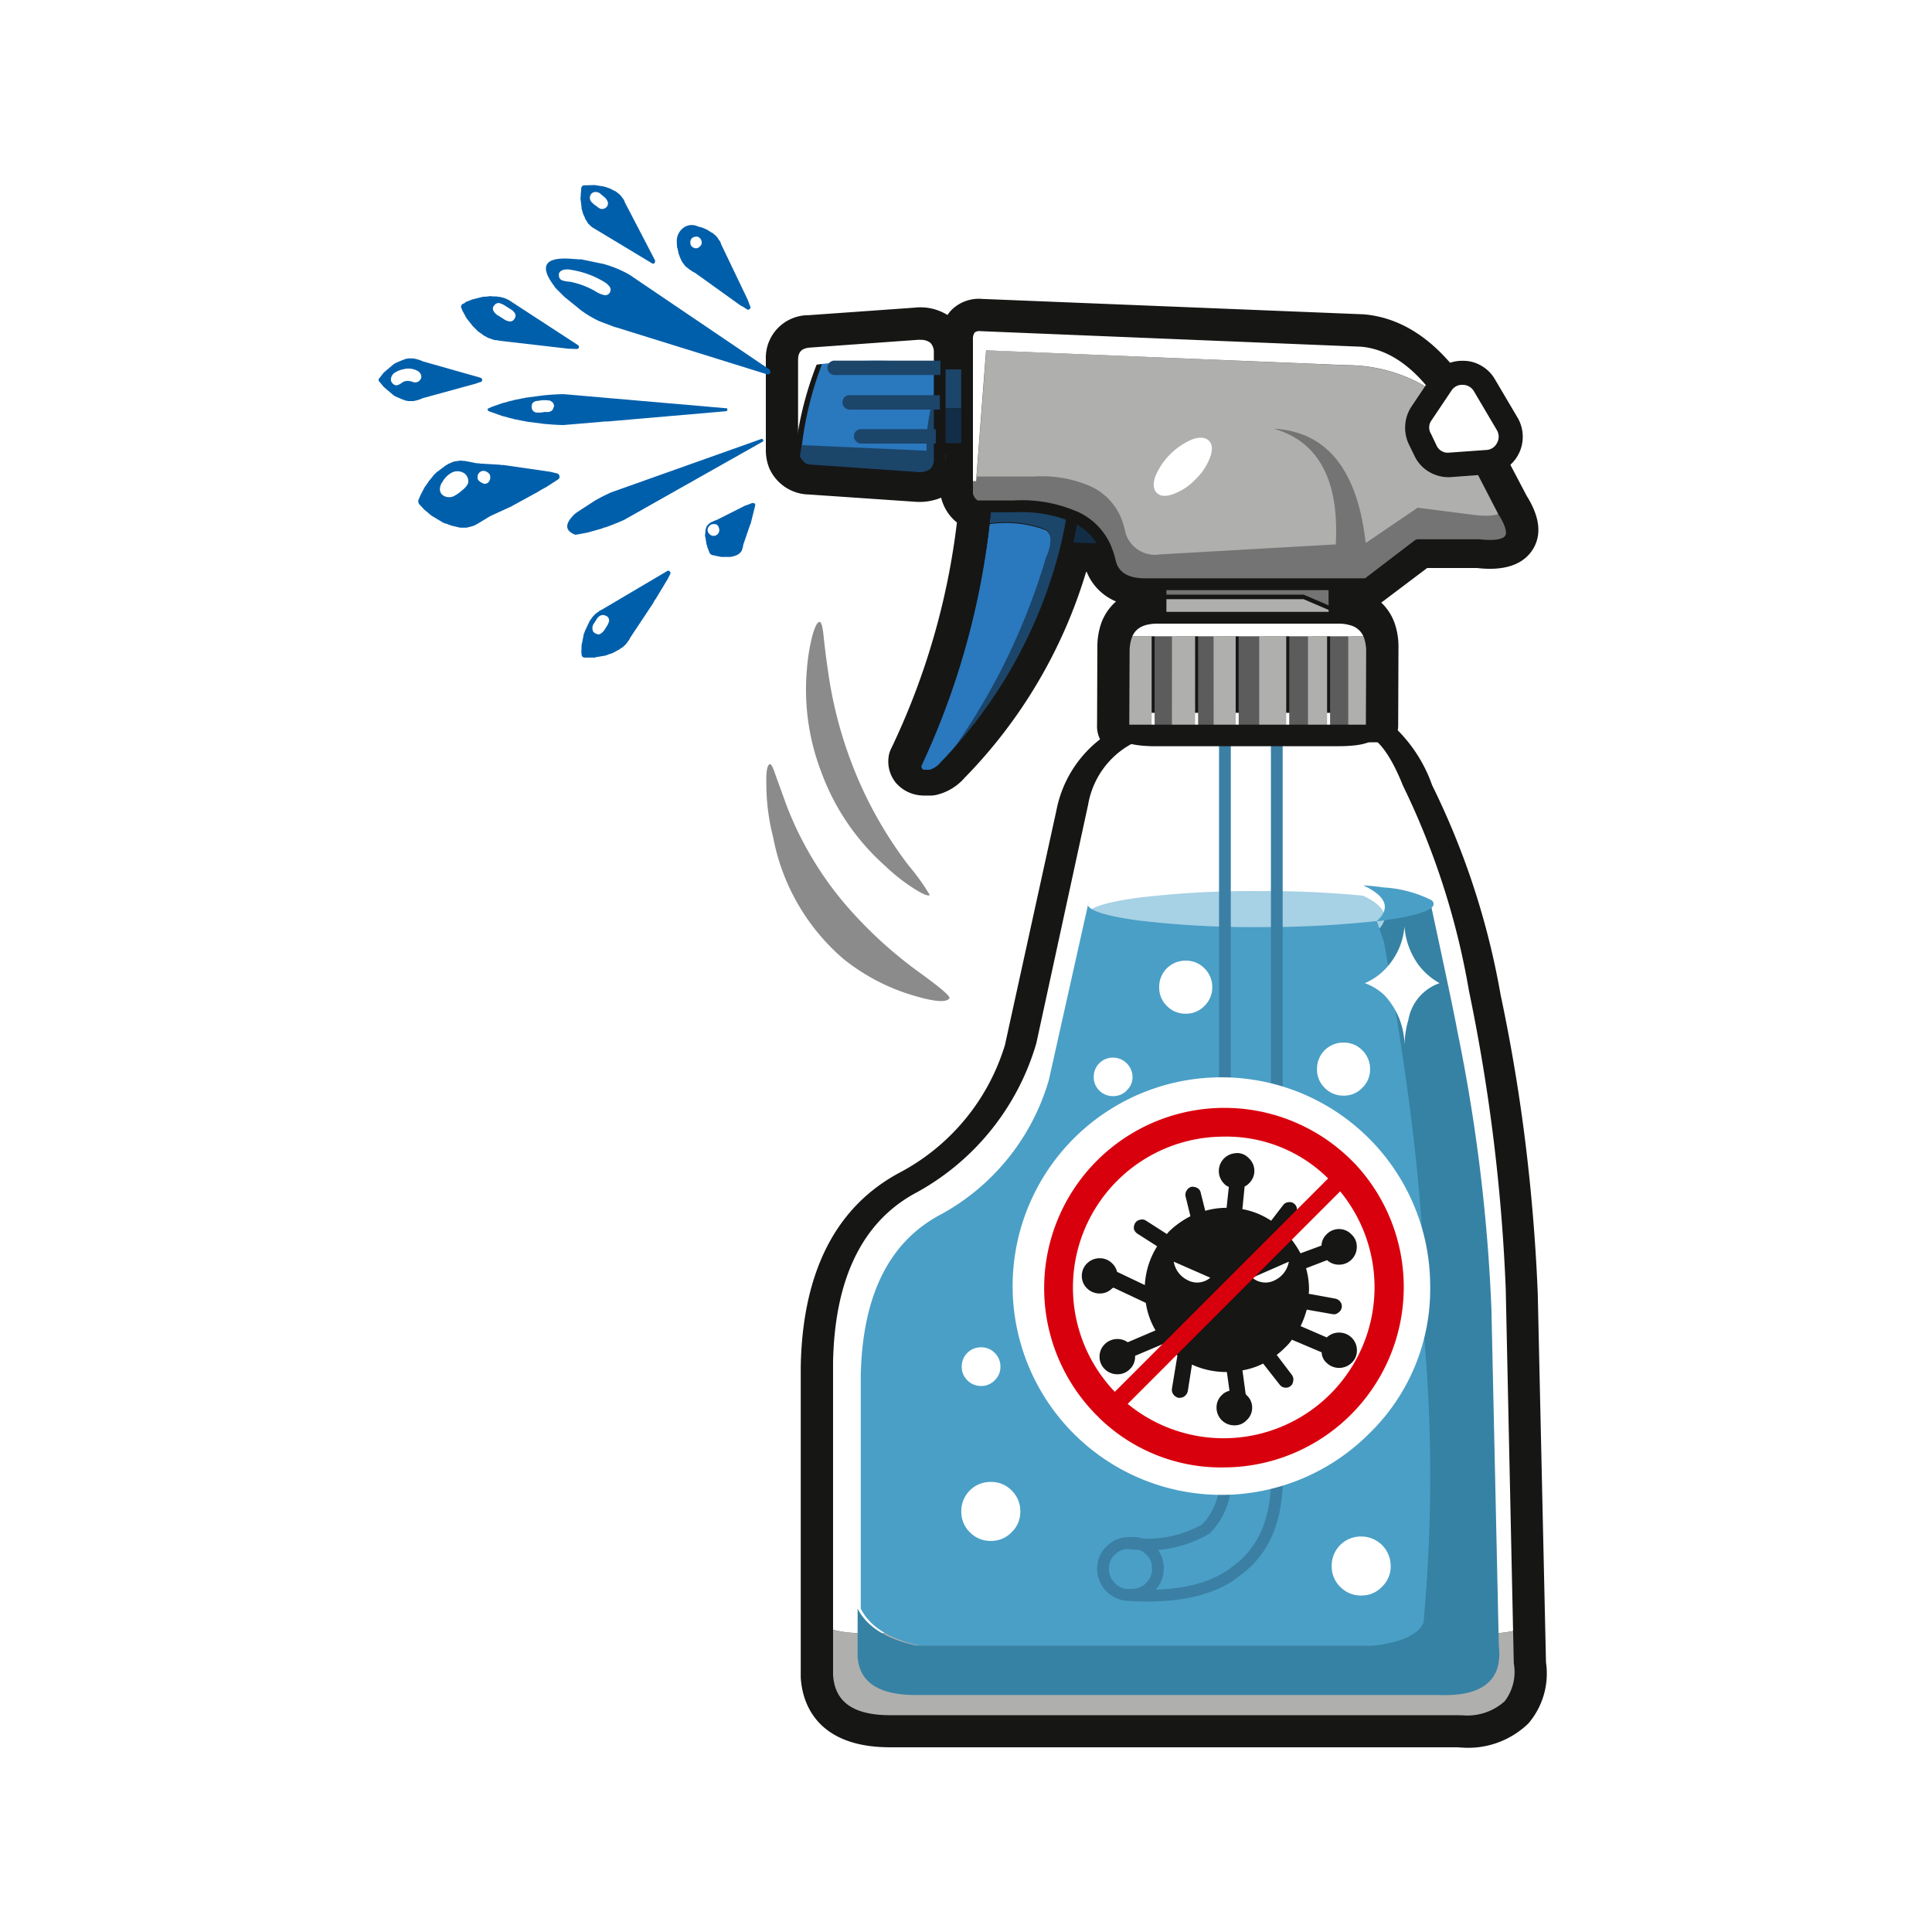
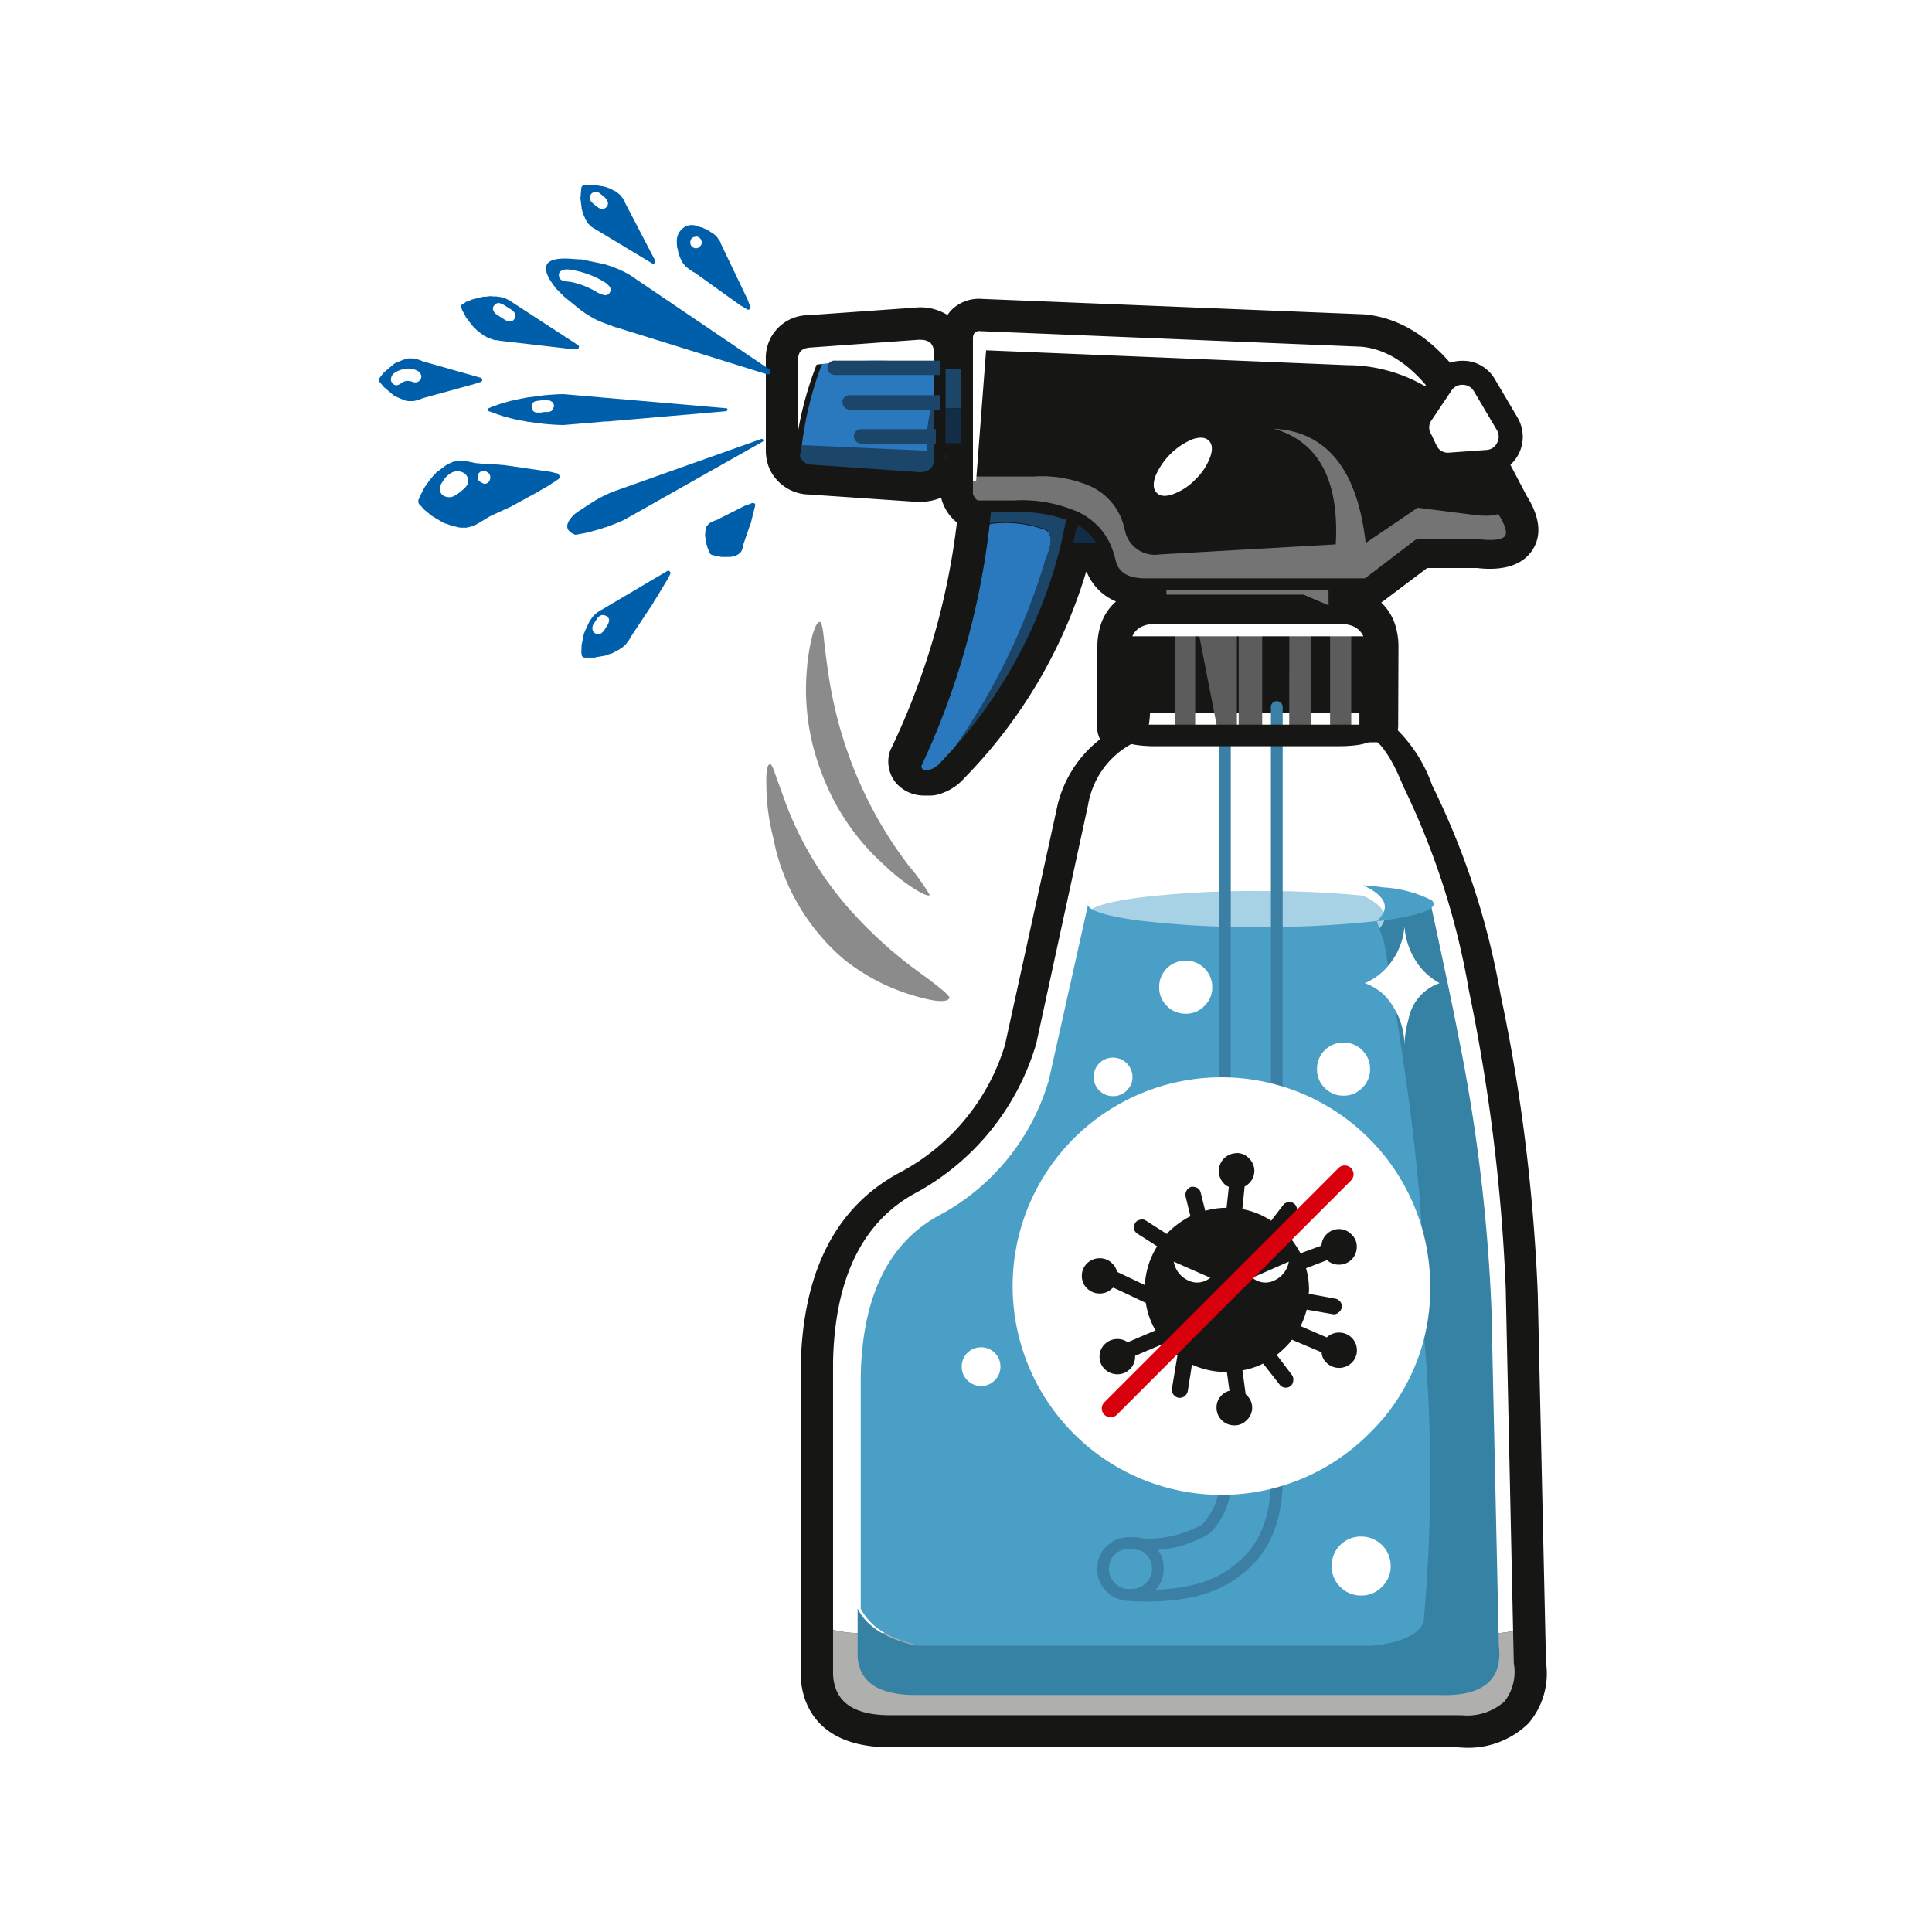
<svg xmlns="http://www.w3.org/2000/svg" width="130" height="130" viewBox="0 0 130 130">
  <defs>
    <filter id="Path_30684" x="15.5" y="4" width="99" height="126" filterUnits="userSpaceOnUse">
      <feOffset dy="2" />
      <feGaussianBlur stdDeviation="1.5" result="blur" />
      <feFlood flood-opacity=".161" />
      <feComposite operator="in" in2="blur" />
      <feComposite in="SourceGraphic" />
    </filter>
    <style>
            .cls-2{fill:#fff}.cls-3{fill:#161615}.cls-4{fill:#afafae}.cls-8{fill:#3b7fa5}.cls-10{fill:#1c456a}.cls-13{fill:#757474}.cls-14{fill:#d9000d}
        </style>
  </defs>
  <g id="ar_science_v02_marker_disinfectant" transform="translate(-20.157 -171.155)">
    <path id="Rectangle_1283" data-name="Rectangle 1283" transform="translate(20.157 171.155)" style="fill:none" d="M0 0h130v130H0z" />
    <g id="Group_4791" data-name="Group 4791" transform="translate(-225.23 56.636)">
      <g transform="translate(245.39 114.52)" style="filter:url(#Path_30684)">
-         <path id="Path_30684-2" data-name="Path 30684" class="cls-2" d="M338.775 238.009c7.989-.1 17.321-1.172 16.57-11.873-.359-16.267-.1-32.479-3.654-48.468-2.192-15.879 3.413-17.892 3.534-27.453.026-1.788-.277-8.309-1.049-10.219a17.264 17.264 0 0 0-1.885-3.341c-2.714-3.834-10.242-6.937-14.928-7.4-6.573-.648-13.309-.152-19.907-.421a47.256 47.256 0 0 0-7.421-.074c-2.427.286-12.38-2.783-14.212-3.856-1.354-.793-5.783-2.408-6.621-2.854a8.709 8.709 0 0 0-6.515-.677c-2.578.85-16.768 12-17.273 17.806-.285 3.281 1.785 10.722 4.063 13.223.828.909 20.7 18.986 21.722 22.024 4.1 9.365 2.753 12.59 2.684 28.046-.029 6.623-1.258 20.8.3 27.294 1.992 8.291 10.263 8.253 17.105 8.253h1.579z" transform="translate(-245.39 -114.52)" />
-       </g>
+         </g>
      <path id="Path_30685" data-name="Path 30685" class="cls-3" d="M395.469 164.811q-2.472-3.589-5.518-3.862l-25.63-1.034q-.91-.058-.929.9v1.638h-1.839v-.7q-.02-1.365-1.582-1.248l-7.139.508a1.121 1.121 0 0 0-1.206 1.228v6.059a1.446 1.446 0 0 0 .1.566 1.2 1.2 0 0 0 1.107.683l7.139.488q1.562.1 1.582-1.248v-.663h1.839v3.062q.277.722.752.741h.494q-.079.682-.158 1.385a49.932 49.932 0 0 1-4.608 15.858q-.059.566.633.625h.415a1.878 1.878 0 0 0 .989-.625 31.629 31.629 0 0 0 8.148-14.492q1.384.1 2.69.1a5.077 5.077 0 0 1 .277.9q.435 1.443 2.413 1.424h.969v2.223h-.178a1.988 1.988 0 0 0-2.136 1.229 3.1 3.1 0 0 0-.158 1.034l-.02 5.267q-.04.449 1.365.585-.119.819-.435.917a4.767 4.767 0 0 0-.633.312 6.072 6.072 0 0 0-3.065 4.253l-3.481 15.858a16.3 16.3 0 0 1-7.831 9.617q-5.7 2.945-5.854 11.586v20.794q.158 3.062 4.292 3.042h37.987q.237 0 .475.019 4.193-.039 3.837-3.881l-.554-24.83q-.075-1.852-.217-3.687-.246-3.623-.712-7.178-.6-4.542-1.543-8.973a50.12 50.12 0 0 0-4.489-13.713q-1.325-3.316-2.887-3.628v-.683q.435-.156.455-.41l.02-5.267a3.1 3.1 0 0 0-.158-1.034 1.71 1.71 0 0 0-1.147-1.092 3.172 3.172 0 0 0-.989-.137h-.237V177.1h2.2l3.441-2.594h4.045q3.263.37 1.78-2.087l-.079-.117-2.294-4.369a21.484 21.484 0 0 0-1.74-3.121" transform="translate(-52.933 -23.509)" />
      <path id="Path_30686" data-name="Path 30686" class="cls-3" d="M394.015 252.9c-.049 0-.1 0-.148-.006q-.164-.013-.328-.014H355.49c-5.2 0-5.937-3.293-6.01-4.712v-20.889c.118-6.439 2.395-10.845 6.768-13.127a14.467 14.467 0 0 0 6.972-8.524l3.466-15.8a7.952 7.952 0 0 1 2.933-4.773 1.99 1.99 0 0 1-.2-.975l.02-5.225a4.832 4.832 0 0 1 .257-1.6 3.548 3.548 0 0 1 1-1.475 3.6 3.6 0 0 1-1.974-1.991h-.039a33.579 33.579 0 0 1-8.181 13.862 3.615 3.615 0 0 1-1.91 1.148 1.81 1.81 0 0 1-.386.042h-.415c-.051 0-.1 0-.152-.006a2.471 2.471 0 0 1-1.752-.846 2.264 2.264 0 0 1-.5-1.709 1.731 1.731 0 0 1 .165-.576 48.465 48.465 0 0 0 4.437-15.238 3.052 3.052 0 0 1-.975-1.377 1.729 1.729 0 0 1-.084-.294 3.808 3.808 0 0 1-1.785.274l-7.15-.489h-.042a2.971 2.971 0 0 1-2.583-1.752 3.18 3.18 0 0 1-.238-1.245V159.5a2.865 2.865 0 0 1 2.87-2.982l7.128-.507a3.461 3.461 0 0 1 2.223.493 2.37 2.37 0 0 1 .379-.439 2.629 2.629 0 0 1 1.966-.642l25.613 1.034.088.005c2.577.231 4.875 1.788 6.828 4.626a23.217 23.217 0 0 1 1.868 3.34l2.247 4.274c.019.028.038.057.055.086.836 1.386.941 2.576.312 3.536-.95 1.448-2.936 1.293-3.722 1.206h-3.357l-2.963 2.235a1.835 1.835 0 0 1-.129.088 3.51 3.51 0 0 1 .9 1.379 4.858 4.858 0 0 1 .262 1.625l-.02 5.276c0 .043 0 .085-.005.128s-.011.118-.024.189a9.862 9.862 0 0 1 2.312 3.691 52.12 52.12 0 0 1 4.608 14.1 117.641 117.641 0 0 1 1.558 9.079c.314 2.4.561 4.849.733 7.287.089 1.229.16 2.487.21 3.74l.554 24.818a5.167 5.167 0 0 1-1.174 4.1 5.809 5.809 0 0 1-4.424 1.638zm-.475-3.533q.265 0 .53.019a2.558 2.558 0 0 0 1.745-.48 2.112 2.112 0 0 0 .264-1.487c0-.04-.006-.081-.007-.121l-.554-24.843a119.193 119.193 0 0 0-.912-10.682c-.392-2.97-.9-5.945-1.52-8.841 0-.022-.009-.044-.013-.066a48.658 48.658 0 0 0-4.335-13.245 1.393 1.393 0 0 1-.055-.125c-.912-2.282-1.585-2.552-1.591-2.554a1.755 1.755 0 0 1-1.42-1.72v-.683a1.743 1.743 0 0 1 .458-1.176l.017-4.509a1.415 1.415 0 0 0-.057-.444l-.019-.007a1.435 1.435 0 0 0-.438-.05h-.237a1.768 1.768 0 0 1-1.78-1.756v-2.225a1.768 1.768 0 0 1 1.78-1.756h1.593l2.963-2.235a1.8 1.8 0 0 1 1.081-.361h3.987l-2.112-4.02-.038-.078a19.854 19.854 0 0 0-1.6-2.868c-1.313-1.907-2.714-2.949-4.165-3.1l-24.659-.995v.745a1.768 1.768 0 0 1-1.78 1.756h-1.839a1.768 1.768 0 0 1-1.78-1.756v-.177l-6.367.453v5.106l6.368.435v-.139a1.768 1.768 0 0 1 1.78-1.756h1.839a1.768 1.768 0 0 1 1.78 1.756v2.13a1.784 1.784 0 0 1 .794.506 1.741 1.741 0 0 1 .44 1.369l-.157 1.38a53.181 53.181 0 0 1-2.353 10.491 29.7 29.7 0 0 0 4.434-9.743 1.781 1.781 0 0 1 1.854-1.328c.877.062 1.74.093 2.563.093a1.781 1.781 0 0 1 1.647 1.092 6.791 6.791 0 0 1 .35 1.1.211.211 0 0 0 .017.034 1.485 1.485 0 0 0 .658.092h.987a1.768 1.768 0 0 1 1.78 1.756v2.225a1.768 1.768 0 0 1-1.78 1.756h-.178a1.49 1.49 0 0 0-.454.054 1.408 1.408 0 0 0-.06.453l-.013 4.158a1.782 1.782 0 0 1 .981.623 1.739 1.739 0 0 1 .362 1.333 2.591 2.591 0 0 1-1.56 2.309 2.922 2.922 0 0 0-.354.177c-.021.012-.042.025-.064.036a4.36 4.36 0 0 0-2.181 3.1l-3.478 15.854a1.534 1.534 0 0 1-.034.129 18.081 18.081 0 0 1-8.637 10.636l-.074.039c-3.2 1.658-4.807 4.952-4.9 10.068v20.727c.03.552.137 1.338 2.5 1.333zm-40.5-1.288zm18.554-64.125z" transform="translate(-50.213 -20.79)" />
      <path id="Path_30687" data-name="Path 30687" class="cls-4" d="m404.15 387.174-.058-2.209a6.65 6.65 0 0 1-1.841.252 7.05 7.05 0 0 0-.5-.019h-41.79a7.448 7.448 0 0 1-2.4-.329v3.139q.174 3.121 4.3 3.1h37.986q.238.009.465 0 4.205-.033 3.837-3.934" transform="translate(-56.52 -160.792)" />
      <path id="Path_30688" data-name="Path 30688" class="cls-2" d="m404.091 290.214-.484-22.966a122.274 122.274 0 0 0-2.481-20.1 51.352 51.352 0 0 0-4.477-13.916q-1.337-3.353-2.888-3.663v-1.454H378.9q-.019 1.725-.465 1.86a6.664 6.664 0 0 0-.64.31 6.182 6.182 0 0 0-3.062 4.322l-3.489 16.067a16.345 16.345 0 0 1-7.83 9.749q-5.678 2.985-5.853 11.765v17.927a7.437 7.437 0 0 0 2.4.329h41.785q.252 0 .5.019a6.649 6.649 0 0 0 1.841-.252" transform="translate(-56.52 -66.041)" />
      <path id="Path_30689" data-name="Path 30689" class="cls-3" d="M399.732 296.177c-.153 0-.31 0-.471-.009h-37.98c-3.716.027-4.607-1.877-4.7-3.47V271.6c.119-5.988 2.16-10.061 6.064-12.114a16.024 16.024 0 0 0 7.635-9.51l3.481-16.039a6.588 6.588 0 0 1 3.258-4.585 7.06 7.06 0 0 1 .677-.328h.009a2.266 2.266 0 0 0 .2-1.1.4.4 0 0 1 .039-.789h15.233a.4.4 0 0 1 .4.4v1.155c1.054.387 1.993 1.641 2.859 3.814a51.878 51.878 0 0 1 4.5 14 123.232 123.232 0 0 1 2.486 20.147l.494 22.982.048 2.185a3.99 3.99 0 0 1-.81 3.153 4.475 4.475 0 0 1-3.415 1.21zm-.45-.8c.152.006.3.008.448.009a3.744 3.744 0 0 0 2.836-.948 3.256 3.256 0 0 0 .61-2.559.1.1 0 0 1 0-.019v-.018l-.048-2.193-.494-22.976a122.411 122.411 0 0 0-2.472-20.025 51.2 51.2 0 0 0-4.446-13.823c-.834-2.09-1.733-3.273-2.609-3.448a.4.4 0 0 1-.318-.388v-1.058H378.7c-.051 1.126-.27 1.684-.711 1.836a6.148 6.148 0 0 0-.587.285 5.752 5.752 0 0 0-2.868 4.062l-3.488 16.065a16.816 16.816 0 0 1-8.017 10.007c-3.646 1.916-5.544 5.759-5.657 11.43v21.047c.108 1.828 1.369 2.717 3.856 2.717h38.053" transform="translate(-55.93 -65.448)" />
      <path id="Path_30690" data-name="Path 30690" d="M401.3 261.633a.281.281 0 0 1-.058.174q-.407.543-3.353.95a1.853 1.853 0 0 1-.407.038l.485 1.434q.378 2.149.7 4.167 2.3 13.888 1.957 21.9a108.63 108.63 0 0 1 0 19.69q-.506 1.2-3.256 1.551h-30.7q-3-.662-3.915-2.481v3.217q.155 2.616 3.973 2.6H401.9q3.276.115 3.9-1.8a3.656 3.656 0 0 0 .1-1.473l-.5-22.734a116.338 116.338 0 0 0-2.287-18.645q-.252-1.415-1.8-8.586" transform="translate(-59.659 -86.3)" style="fill:#3682a4" />
      <path id="Path_30691" data-name="Path 30691" d="M401.412 259.381q.281.577 3.392 1.007a64.859 64.859 0 0 0 8.237.446 70.735 70.735 0 0 0 7.811-.407q1.415-1.3-.911-2.4a67.44 67.44 0 0 0-6.9-.31 64.78 64.78 0 0 0-8.237.446q-2.927.406-3.334.949-.024.137-.058.272m.058-.272a.259.259 0 0 0-.058.155v.078z" transform="translate(-82.835 -83.239)" style="fill:#a7d1e5" />
      <path id="Path_30692" data-name="Path 30692" d="M381.434 260.861q-3.111-.431-3.392-1.008.034-.134.058-.271l-.058.233-2.635 11.785a15.089 15.089 0 0 1-7.248 9.031q-5.252 2.752-5.407 10.893v15.64q.918 1.817 3.915 2.48h30.7q2.751-.354 3.256-1.55a108.7 108.7 0 0 0 0-19.691q.339-8.012-1.957-21.9-.319-2.019-.7-4.167l-.485-1.434a1.89 1.89 0 0 0 .407-.039q2.946-.407 3.353-.95a.283.283 0 0 0 .058-.174.323.323 0 0 0-.155-.252 8.279 8.279 0 0 0-3.256-.853q-.64-.1-1.318-.136 2.326 1.1.911 2.4a70.842 70.842 0 0 1-7.811.407 64.86 64.86 0 0 1-8.237-.446" transform="translate(-59.447 -84.404)" style="fill:#4a9fc6" />
      <path id="Path_30693" data-name="Path 30693" class="cls-8" d="M406.284 287.852q-.579 0-1.194-.037h-.042a.987.987 0 0 0-.167-.014 2.154 2.154 0 0 1-2-2.308 1.966 1.966 0 0 1 .743-1.454 1.937 1.937 0 0 1 1.554-.5 7.454 7.454 0 0 0 4.769-.886 4.243 4.243 0 0 0 1.131-3.438v-51.487a.4.4 0 1 1 .791 0V279.2a4.955 4.955 0 0 1-1.412 4.056.403.403 0 0 1-.032.026 8.171 8.171 0 0 1-5.315 1.041 1.186 1.186 0 0 0-.969.307 1.207 1.207 0 0 0-.469.909 1.3 1.3 0 0 0 .331 1 1.286 1.286 0 0 0 .914.465 1.3 1.3 0 0 1 .244.02c3.115.183 5.452-.367 6.95-1.634 1.723-1.284 2.543-3.377 2.457-6.236v-51.43a.4.4 0 1 1 .791 0v51.417c.094 3.122-.833 5.436-2.756 6.869-1.441 1.219-3.565 1.838-6.314 1.838" transform="translate(-83.664 -65.566)" />
      <path id="Path_30694" data-name="Path 30694" class="cls-8" d="M407.827 373.657a.4.4 0 0 1-.065-.785 1.811 1.811 0 0 1 .3-.025 1.273 1.273 0 0 0 .882-.463 1.293 1.293 0 0 0 .333-.99 1.207 1.207 0 0 0-.459-.91 1.157 1.157 0 0 0-.945-.318.4.4 0 1 1-.087-.786 1.919 1.919 0 0 1 1.547.5 1.966 1.966 0 0 1 .732 1.457 2.157 2.157 0 0 1-1.972 2.295 1.279 1.279 0 0 0-.2.015.376.376 0 0 1-.066.006" transform="translate(-86.375 -151.422)" />
-       <path id="Path_30695" data-name="Path 30695" class="cls-2" d="M382.8 362.8a1.882 1.882 0 0 0 .585-1.4 1.922 1.922 0 0 0-.585-1.411 1.9 1.9 0 0 0-1.4-.573 1.955 1.955 0 0 0-1.984 1.984 1.9 1.9 0 0 0 .572 1.4 1.924 1.924 0 0 0 1.411.585 1.883 1.883 0 0 0 1.4-.585" transform="translate(-69.344 -145.181)" />
      <path id="Path_30696" data-name="Path 30696" class="cls-2" d="M446.4 372.654a1.881 1.881 0 0 0 .585-1.4 1.976 1.976 0 0 0-1.985-1.982 1.955 1.955 0 0 0-1.984 1.984 1.9 1.9 0 0 0 .572 1.4 1.922 1.922 0 0 0 1.411.585 1.881 1.881 0 0 0 1.4-.585" transform="translate(-108.022 -151.364)" />
      <path id="Path_30697" data-name="Path 30697" class="cls-2" d="M443.532 286.845a1.694 1.694 0 0 0 .526-1.259 1.732 1.732 0 0 0-.526-1.27 1.714 1.714 0 0 0-1.259-.515 1.758 1.758 0 0 0-1.785 1.785 1.712 1.712 0 0 0 .515 1.259 1.73 1.73 0 0 0 1.27.526 1.692 1.692 0 0 0 1.259-.526" transform="translate(-106.482 -99.128)" />
      <path id="Path_30698" data-name="Path 30698" class="cls-2" d="M416.432 272.745a1.694 1.694 0 0 0 .526-1.259 1.732 1.732 0 0 0-.526-1.27 1.712 1.712 0 0 0-1.259-.515 1.758 1.758 0 0 0-1.785 1.785 1.713 1.713 0 0 0 .515 1.259 1.731 1.731 0 0 0 1.27.526 1.693 1.693 0 0 0 1.259-.526" transform="translate(-90.002 -90.541)" />
      <path id="Path_30699" data-name="Path 30699" class="cls-2" d="M404.339 288.585a1.209 1.209 0 0 0 .4-.91 1.317 1.317 0 0 0-1.305-1.305 1.284 1.284 0 0 0-1.305 1.305 1.239 1.239 0 0 0 .376.91 1.263 1.263 0 0 0 .93.375 1.239 1.239 0 0 0 .91-.375" transform="translate(-83.147 -100.686)" />
      <path id="Path_30700" data-name="Path 30700" class="cls-2" d="M381.694 338.431a1.234 1.234 0 0 0 .384-.917 1.262 1.262 0 0 0-.384-.926 1.247 1.247 0 0 0-.918-.375 1.281 1.281 0 0 0-1.3 1.3 1.249 1.249 0 0 0 .375.917 1.264 1.264 0 0 0 .926.384 1.235 1.235 0 0 0 .918-.384" transform="translate(-69.375 -131.036)" />
      <path id="Path_30701" data-name="Path 30701" d="M368.608 179.463q.633-1.443 0-1.9a7.689 7.689 0 0 0-3.8-.415 51.161 51.161 0 0 1-4.608 16.078q-.059.574.633.633h.415a43.92 43.92 0 0 0 7.357-14.4m-8.029-7.2v-1.048a21.8 21.8 0 0 1 1.167-5 31.248 31.248 0 0 0-8.148 0 23.125 23.125 0 0 0-1.424 5.676z" transform="translate(-52.833 -27.363)" style="fill:#2a78be" />
      <path id="Path_30702" data-name="Path 30702" class="cls-10" d="M370.642 176.684a8.936 8.936 0 0 0-3.955-.652h-1.9l-.158 1.4a7.689 7.689 0 0 1 3.8.415q.633.455 0 1.9a43.92 43.92 0 0 1-7.357 14.4 1.877 1.877 0 0 0 .989-.633 32.188 32.188 0 0 0 8.148-14.694q.257-1.087.435-2.136m-8.944-10.165a.587.587 0 0 0-.138-.02 21.781 21.781 0 0 0-1.167 5v1.048l-8.405-.375-.119.751a1.2 1.2 0 0 0 1.108.692l7.139.494q1.562.1 1.582-1.266v-6.329m1.839-.1H361.7v3.263h1.839z" transform="translate(-52.661 -27.701)" />
      <path id="Path_30703" data-name="Path 30703" d="M385.228 183.808q1.384.1 2.69.1a4.037 4.037 0 0 0-2.255-2.235q-.178 1.048-.435 2.136m-8.5-6.645h1.839v-2.492h-1.839z" transform="translate(-67.745 -32.684)" style="fill:#122e47" />
-       <path id="Path_30704" data-name="Path 30704" d="M421.832 219.822h1.468v-7h-1.463zm-3.4 0h1.582v-7h-1.584zm7.574-7h-1.424v7h.672q.435 0 .751-.02v-6.981m-11.866 0h-1.365v7h1.365v-7m1.562 7h1.246v-7H415.7z" transform="translate(-89.696 -55.916)" style="fill:#5d5c5c" />
-       <path id="Path_30705" data-name="Path 30705" class="cls-4" d="M401.969 190.414h1.819v-7h-1.819zm5.063-8.247v-.356l-2.077-.89h-9.631v1.246h11.708m-1.78 8.247h1.285v-7h-1.285zm-6.349 0h1.483v-7H398.9zm-2.808 0h1.562v-7H396.1zm-3.085-7a3.191 3.191 0 0 0-.158 1.048l-.02 5.34q-.039.554 1.9.613v-7h-1.722m16.533 6.388.02-5.34a3.182 3.182 0 0 0-.158-1.048h-1.444v6.981q1.543-.1 1.582-.593m6.586-19.183a21.872 21.872 0 0 0-1.741-3.164 10.482 10.482 0 0 0-6.467-2.274L383.6 164.17l-.673 8.8h3.873a8.235 8.235 0 0 1 3.758.633 4.058 4.058 0 0 1 2.156 2.255 6.588 6.588 0 0 1 .257.91 2.065 2.065 0 0 0 2.314 1.443l13.884-.791 3.461-2.353 3.856.494q1.642.2 2.017-.4l-.079-.119z" transform="translate(-71.853 -26.083)" />
+       <path id="Path_30704" data-name="Path 30704" d="M421.832 219.822h1.468v-7h-1.463zm-3.4 0h1.582v-7h-1.584zm7.574-7h-1.424v7h.672q.435 0 .751-.02v-6.981m-11.866 0v7h1.365v-7m1.562 7h1.246v-7H415.7z" transform="translate(-89.696 -55.916)" style="fill:#5d5c5c" />
      <path id="Path_30706" data-name="Path 30706" class="cls-13" d="M394.388 193.355v1.009h9.631l2.077.89v-1.9h-11.708m21.4-2.63q3.263.376 1.78-2.116-.376.593-2.017.4l-3.856-.494-3.461 2.353-13.883.791a2.065 2.065 0 0 1-2.314-1.444 6.607 6.607 0 0 0-.257-.91 4.059 4.059 0 0 0-2.156-2.255 8.23 8.23 0 0 0-3.758-.633h-4.489v.949q.276.732.752.752h2.393a8.941 8.941 0 0 1 3.955.653 4.039 4.039 0 0 1 2.252 2.23 5.245 5.245 0 0 1 .276.91q.436 1.464 2.413 1.444h14.872l3.441-2.63z" transform="translate(-70.916 -39.834)" />
      <path id="Path_30707" data-name="Path 30707" class="cls-2" d="M361.552 162.585v-.811q-.02-1.384-1.582-1.266l-7.139.515a1.129 1.129 0 0 0-1.206 1.246v6.15a1.484 1.484 0 0 0 .1.574l.119-.751a23.1 23.1 0 0 1 1.424-5.676 31.245 31.245 0 0 1 8.148 0 .587.587 0 0 1 .138.02m28.933 18.254a1.721 1.721 0 0 0-1.147-1.107 3.132 3.132 0 0 0-.989-.139h-12.125a1.986 1.986 0 0 0-2.136 1.246h16.395m4.984-15.96q-2.472-3.639-5.518-3.916l-25.63-1.049q-.91-.059-.929.91v9.575H364l.672-8.8 24.328 1a10.482 10.482 0 0 1 6.467 2.274" transform="translate(-52.933 -23.509)" />
      <path id="Path_30708" data-name="Path 30708" class="cls-3" d="M360.315 190.006h-.415a1.143 1.143 0 0 1-.837-.362.922.922 0 0 1-.189-.707.4.4 0 0 1 .036-.13 51.014 51.014 0 0 0 4.572-15.955l.108-.962h-.051c-.352-.014-.816-.2-1.121-1.007a.393.393 0 0 1-.026-.14v-2.709h-1.048v.277a1.649 1.649 0 0 1-.48 1.244 1.98 1.98 0 0 1-1.522.417l-7.142-.495a1.579 1.579 0 0 1-1.445-.933 1.884 1.884 0 0 1-.13-.727v-6.151a1.513 1.513 0 0 1 1.576-1.641l7.137-.514a1.962 1.962 0 0 1 1.519.4 1.656 1.656 0 0 1 .487 1.255v.322h1.048v-1.266a1.353 1.353 0 0 1 .385-1.017 1.254 1.254 0 0 1 .966-.287l25.621 1.047c2.164.2 4.119 1.572 5.829 4.089a22.4 22.4 0 0 1 1.773 3.222l2.341 4.492c.565.947.676 1.642.352 2.143-.353.545-1.164.739-2.482.59h-3.9l-3.335 2.549a.393.393 0 0 1-.24.081h-1.8v1.469a3.412 3.412 0 0 1 .956.157 2.1 2.1 0 0 1 1.394 1.35 3.587 3.587 0 0 1 .182 1.181l-.02 5.341c-.061.771-1.075.93-1.952.986q-.327.021-.777.021h-12.479c-1.171-.036-1.818-.2-2.112-.521a.683.683 0 0 1-.182-.515l.019-5.313a3.581 3.581 0 0 1 .18-1.176 2.284 2.284 0 0 1 2.289-1.511v-1.469h-.629c-1.835 0-2.5-.936-2.737-1.726a5.268 5.268 0 0 0-.172-.628 38.42 38.42 0 0 1-2.113-.076 32.734 32.734 0 0 1-8.165 14.551 2.249 2.249 0 0 1-1.184.748.409.409 0 0 1-.085.009m-.657-.929a.113.113 0 0 0 .015.063.438.438 0 0 0 .261.076h.334a1.511 1.511 0 0 0 .74-.5 31.964 31.964 0 0 0 8.06-14.525c.144-.607.27-1.212.376-1.8a9.079 9.079 0 0 0-3.5-.5h-1.555l-.119 1.053a51.821 51.821 0 0 1-4.61 16.134m14.04-2.481a3.261 3.261 0 0 0 1.515.243h12.467q.421 0 .727-.019c.911-.058 1.157-.208 1.212-.254l.02-5.286a2.8 2.8 0 0 0-.136-.916 1.332 1.332 0 0 0-.9-.861 2.777 2.777 0 0 0-.867-.119h-12.116c-1.273 0-1.615.56-1.763.981a2.812 2.812 0 0 0-.136.918zm13.408-9.467H376.2v1.463h10.917zm-14.605-2.9a5.6 5.6 0 0 1 .3.979c.14.468.508 1.128 1.971 1.128h14.792l3.335-2.549a.394.394 0 0 1 .241-.081h4.103c1.346.155 1.671-.11 1.75-.232.136-.211.007-.681-.355-1.289l-.069-.1a.385.385 0 0 1-.022-.036l-2.294-4.43a21.764 21.764 0 0 0-1.717-3.125c-1.57-2.311-3.329-3.57-5.226-3.743l-25.612-1.047a.558.558 0 0 0-.389.08.659.659 0 0 0-.129.442v10.438c.075.182.207.425.372.432h2.377a9.333 9.333 0 0 1 4.113.686h.011a4.426 4.426 0 0 1 2.451 2.442m-2.566-.312c.527.032 1.047.052 1.556.062a3.539 3.539 0 0 0-1.313-1.248q-.109.587-.243 1.185m-10.335-13.627c-.066 0-.137 0-.21.009l-7.141.514c-.6.039-.839.286-.839.852v6.151a1.115 1.115 0 0 0 .068.422c.07.168.229.4.779.45l7.13.494a1.249 1.249 0 0 0 .933-.208.888.888 0 0 0 .226-.669v-7.133a.907.907 0 0 0-.229-.676 1.048 1.048 0 0 0-.717-.2m2.786 1.987h-1.048v4.964h1.048z" transform="translate(-52.328 -22.906)" />
      <path id="Path_30709" data-name="Path 30709" class="cls-10" d="M357.971 168.263a.464.464 0 0 0-.485.484.449.449 0 0 0 .136.329.481.481 0 0 0 .349.155h6.066v-.969h-6.066m.426 3.1a.483.483 0 0 0 .349.155h5.02v-.969h-5.02a.465.465 0 0 0-.485.485.45.45 0 0 0 .136.329m5.679-4.458v-.969h-7.113a.465.465 0 0 0-.485.484.447.447 0 0 0 .136.329.481.481 0 0 0 .349.155z" transform="translate(-55.411 -27.151)" />
      <path id="Path_30710" data-name="Path 30710" class="cls-13" d="M437.282 186.036h2.035q-.791-7.547-6.2-7.85 4.548 1.31 4.167 7.85" transform="translate(-102.018 -34.822)" />
      <path id="Path_30711" data-name="Path 30711" class="cls-2" d="M415.263 182.52a3.954 3.954 0 0 0 .988-1.492q.274-.755-.081-1.109t-1.121-.093a4.689 4.689 0 0 0-2.48 2.48q-.262.766.093 1.121t1.11.081a3.954 3.954 0 0 0 1.492-.988" transform="translate(-89.438 -35.744)" />
      <path id="Path_30712" data-name="Path 30712" class="cls-2" d="M416.835 304.435a14.048 14.048 0 1 0-4.114 9.913 13.536 13.536 0 0 0 4.114-9.913" transform="translate(-75.214 -103.358)" />
      <path id="Path_30713" data-name="Path 30713" class="cls-3" d="M410.772 303.139a1.2 1.2 0 0 0-.848 2.045.727.727 0 0 0 .326.218l-.152 1.414a5.142 5.142 0 0 0-1.436.2l-.3-1.2a.476.476 0 0 0-.218-.327.694.694 0 0 0-.413-.087.533.533 0 0 0-.326.261.52.52 0 0 0-.065.391l.326 1.328a5.867 5.867 0 0 0-1.457 1.043 1.337 1.337 0 0 1-.131.152l-1.392-.892a.471.471 0 0 0-.413-.065.476.476 0 0 0-.326.218.645.645 0 0 0-.087.391.557.557 0 0 0 .239.326l1.327.849a5.435 5.435 0 0 0-.827 2.61l-1.871-.891a1.132 1.132 0 0 0-.326-.566 1.155 1.155 0 0 0-.848-.348 1.2 1.2 0 0 0-.848.348 1.154 1.154 0 0 0-.348.848 1.129 1.129 0 0 0 .348.827 1.2 1.2 0 0 0 .848.348 1.154 1.154 0 0 0 .848-.348l.087-.043 2.175 1.023a5.136 5.136 0 0 0 .653 1.85l-1.871.8a1.169 1.169 0 0 0-.7-.218 1.2 1.2 0 0 0-.848.348 1.157 1.157 0 0 0-.348.848 1.13 1.13 0 0 0 .348.827 1.2 1.2 0 0 0 .848.348 1.154 1.154 0 0 0 .848-.348 1.129 1.129 0 0 0 .348-.827v-.065l2-.848a2.329 2.329 0 0 0 .261.3 6.706 6.706 0 0 0 .587.523l-.37 2.24a.562.562 0 0 0 .087.369.609.609 0 0 0 .348.239.6.6 0 0 0 .392-.087.611.611 0 0 0 .239-.348l.283-1.8a5.469 5.469 0 0 0 2.349.5l.174 1.262a1.08 1.08 0 0 0-.522.3 1.13 1.13 0 0 0-.348.827 1.188 1.188 0 0 0 1.2 1.2 1.086 1.086 0 0 0 .827-.348 1.124 1.124 0 0 0 .37-.849 1.1 1.1 0 0 0-.37-.827.143.143 0 0 0-.065-.065l-.218-1.61a5.091 5.091 0 0 0 1.392-.456l1.109 1.413a.5.5 0 0 0 .326.2.491.491 0 0 0 .587-.435.509.509 0 0 0-.087-.413l-1.022-1.349a5.144 5.144 0 0 0 .544-.479 3.308 3.308 0 0 0 .479-.544l2 .848a.988.988 0 0 0 .326.7 1.208 1.208 0 0 0 1.7 0 1.131 1.131 0 0 0 .348-.827 1.189 1.189 0 0 0-1.2-1.2 1.167 1.167 0 0 0-.827.327l-1.762-.762a6.433 6.433 0 0 0 .413-1.11l1.74.305a.439.439 0 0 0 .392-.11.476.476 0 0 0 .218-.326.471.471 0 0 0-.087-.391.555.555 0 0 0-.348-.218l-1.784-.326a1.619 1.619 0 0 0 .022-.261 5.21 5.21 0 0 0-.2-1.458l1.414-.544a1.185 1.185 0 0 0 .8.305 1.189 1.189 0 0 0 1.2-1.2 1.084 1.084 0 0 0-.348-.827 1.159 1.159 0 0 0-1.7 0 1.087 1.087 0 0 0-.326.74l-1.414.522a6.366 6.366 0 0 0-1.066-1.458.347.347 0 0 0-.087-.065l.827-1.066a.533.533 0 0 0 .087-.413.486.486 0 0 0-.174-.326.47.47 0 0 0-.413-.109.48.48 0 0 0-.348.2l-.8 1.044a5.244 5.244 0 0 0-1.936-.782l.152-1.524a.885.885 0 0 0 .283-.2 1.158 1.158 0 0 0 0-1.7 1.084 1.084 0 0 0-.827-.348" transform="translate(-82.177 -111.025)" />
      <path id="Path_30714" data-name="Path 30714" class="cls-2" d="M416.791 322.7a1.361 1.361 0 0 0 1.538-.158l-2.458-1.079a1.7 1.7 0 0 0 .92 1.237" transform="translate(-91.505 -122.049)" />
      <path id="Path_30715" data-name="Path 30715" class="cls-2" d="M430.9 322.7a1.361 1.361 0 0 1-1.538-.158l2.458-1.079a1.7 1.7 0 0 1-.92 1.237" transform="translate(-99.71 -122.049)" />
-       <path id="Path_30716" data-name="Path 30716" class="cls-14" d="M406.024 319.6a11.746 11.746 0 0 1-8.3-3.264l-.289-.289a12.129 12.129 0 0 1 17.151-17.154l.269.269a12.132 12.132 0 0 1-8.832 20.437m0-22.257a10.151 10.151 0 0 0-7.189 17.306l.266.267a10.158 10.158 0 0 0 14.336-14.378l-.245-.245a9.719 9.719 0 0 0-7.167-2.951" transform="translate(-78.301 -106.341)" />
      <path id="Path_30717" data-name="Path 30717" class="cls-14" d="M404.366 322.171a.593.593 0 0 1-.42-1.013L419.7 305.4a.593.593 0 1 1 .839.839L404.786 322a.593.593 0 0 1-.42.173" transform="translate(-84.247 -112.286)" />
      <path id="Path_30718" data-name="Path 30718" class="cls-3" d="M423.92 230.254h-17.14a.593.593 0 0 1 0-1.187h17.14a.593.593 0 1 1 0 1.187" transform="translate(-85.728 -65.787)" />
      <path id="Path_30719" data-name="Path 30719" d="M285.825 149.42a1.291 1.291 0 0 1 .3-.1.16.16 0 0 0 .079-.2l-.079-.079-3.9-1.107-.3-.119h-.04l-.02-.02h-.02l-.158-.04h-.04l-.04-.02h-.376l-.079.02-.138.019-.02.02-.04.02-.079.02-.514.218-.059.04-.02.02h-.02l-.02.02-.653.554-.277.356a.173.173 0 0 0 0 .277l.277.336.653.554.02.02h.02l.02.019.059.04.514.218.079.02.04.019.02.02.138.02.079.02h.376l.04-.02h.04l.158-.04h.02l.02-.019h.04l.3-.119 3.6-.989m19.262 3.916c.053-.026.059-.072.02-.138a.1.1 0 0 0-.119-.04l-10.066 3.58a10.9 10.9 0 0 0-1.167.593l-1.187.771-.04.04-.04.019q-1.109 1.023 0 1.444l.653-.119.059-.02h.059l.989-.277.138-.059.158-.04q.712-.257 1.226-.494l9.315-5.261m-12.3-12.261-.574-.04q-2.691-.2-1.147 1.839l.059.1.613.613 1.147.929a7.271 7.271 0 0 0 1.246.732l.949.356.04.02.1.02 10.165 3.164a.161.161 0 0 0 .217-.139.218.218 0 0 0-.079-.2l-8.88-6.012-.04-.02-.04-.039-.158-.1a3.771 3.771 0 0 0-.672-.4 7.546 7.546 0 0 0-1.345-.514l-1.523-.316h-.079m9.176-1.562-.04-.02-.02-.04-.059-.04-.119-.1-.02-.02h-.02l-.04-.02-.316-.2-.277-.118-.059-.02-.04-.02h-.04l-.2-.059a.946.946 0 0 0-.831.019 1.1 1.1 0 0 0-.574.969l.02.435.02.04.02.059.059.3.1.276.059.119v.02l.119.218.059.059.079.119.119.119.04.02.02.019.079.06.059.059h.02l.02.02.04.02.138.1.158.079 3.065 2.2.158.079.277.178a.134.134 0 0 0 .2-.059.086.086 0 0 0 .02-.119l-.178-.475-1.8-3.758v-.04l-.079-.158-.059-.06-.079-.138-.1-.119m-3.1 22.743a.134.134 0 0 0-.059-.2.086.086 0 0 0-.119-.02l-4.45 2.63h-.02l-.02.019-.079.04-.079.059-.02.02h-.02l-.04.04-.138.1-.119.138-.04.02-.02.04-.158.218-.02.019-.336.712-.02.079-.02.02v.02l-.02.02-.138.692v.02l-.02.019-.02.574.02.118a.2.2 0 0 0 .178.218h.732l.02-.02.692-.118.02-.02h.059l.059-.04.316-.1.4-.218h.02l.02-.019.138-.1.079-.04.2-.178.119-.138.02-.04.02-.02v-.02l.059-.059.059-.079v-.019l.02-.02.02-.06 1.562-2.353.079-.158.1-.138.811-1.345.158-.316M302 158.6l-.218.079-.1.059h-.04l-.02.019-.079.04-.04.04-.079.059-.059.079-.04.04-.02.039-.02.079-.02.019v.04l-.02.04-.04.415v.079h.02v.019l.079.494v.02l.02.02.02.059.02.1.138.356a.3.3 0 0 0 .218.178l.475.1h.04l.04.02h.633l.2-.04.237-.079.02-.02h.02l.079-.059.04-.02.1-.1.059-.079.02-.04v-.02l.02-.039.02-.06v-.019l.02-.04.04-.218.455-1.325.04-.08.3-1.206c.027-.119-.02-.178-.138-.178-.013-.013-.04-.013-.079 0l-.3.119-.138.04-1.923.971m-12.855-8.227-.138.04h-.079l-.059.02-.514.1-.119.04-.119.02-.415.119h-.04l-.02.02h-.04l-.732.257-.218.1c-.079.026-.1.073-.059.138l.059.059.178.059.04.02.732.257h.04l.02.019h.04l.415.119.119.02.119.04.514.1.059.019h.079l.138.04 1.206.158q.87.08 1.345.079l2.571-.218a2.558 2.558 0 0 1 .376-.02l7.99-.692a.127.127 0 0 0 .079-.119.07.07 0 0 0-.079-.079l-10.936-.949q-.475 0-1.345.079l-1.206.158m-5.3 4.509-.1.059-.633.475-.059.079-.04.02-.04.04-.237.3-.059.059-.257.375-.04.04-.02.04-.04.059-.277.534-.02.059-.079.178a.339.339 0 0 0 .1.415l.277.3.336.277.059.059.04.019.04.04.791.475h.02l.02.02.04.02.1.02.376.138.494.119h.04l.04.02h.435l.4-.1.04-.02h.04l.02-.02.1-.04.1-.059.02-.02h.02l.85-.514 1.285-.593.059-.02 1.879-1.028a6.306 6.306 0 0 1 .554-.317l.791-.514a.185.185 0 0 0 .1-.138.215.215 0 0 0-.04-.178.178.178 0 0 0-.158-.1l-.415-.1-3.144-.455h-.158l-.059-.019-1.345-.079-.119-.019h-.119l-.692-.138h-.059l-.02-.02h-.138l-.119-.02h-.1l-.415.06-.04.02h-.04l-.02.019-.277.119h-.02l-.059.059m1.206-10.9-.158.079a.2.2 0 0 0-.1.257l.059.139v.02l.218.4.02.059.04.04v.02l.435.554.356.356.336.238.04.04h.02l.02.019.158.079.059.04.04.02.4.138h.04l.02.019h.119l.1.02h.059l.04.02 4.628.534.554.019q.158 0 .158-.138a.133.133 0 0 0-.059-.119l-4.371-2.848-.04-.02-.04-.04-.079-.039-.079-.06h-.02L288 143.8l-.059-.02-.158-.079-.178-.059h-.04l-.04-.02-.079-.019-.178-.02h-.039l-.04-.02h-.1a2.193 2.193 0 0 1-.336-.02l-.316.04h-.158l-.712.178h-.02l-.04.02-.356.138-.079.04-.02.02m10.719-6.843v-.02l-.04-.059-.04-.079-.059-.059-.079-.119-.138-.138-.04-.02-.059-.059-.119-.079h-.02v-.019l-.04-.02-.059-.02-.257-.139-.336-.118h-.04l-.02-.02h-.02l-.633-.1-.672.02a.2.2 0 0 0-.218.178l-.04.455v.119l-.02.059v.06l.079.632v.06l.1.356.119.257.02.079.02.02v.019l.02.02.079.119.04.079.02.02.02.04.277.257.079.04.059.04.02.02h.02l3.837 2.314c.106.053.171.033.2-.059l.02-.119-2.057-3.955v-.039z" transform="translate(-8.379 -9.098)" style="fill:#005fab" />
      <path id="Path_30720" data-name="Path 30720" class="cls-2" d="M332.867 145.255a.279.279 0 0 0 .04.158.333.333 0 0 0 .138.138.339.339 0 0 0 .435-.04.352.352 0 0 0 .119-.435.381.381 0 0 0-.356-.257c0 .013-.02.02-.059.02a.339.339 0 0 0-.277.178.411.411 0 0 0-.04.237" transform="translate(-41.025 -14.386)" />
      <path id="Path_30721" data-name="Path 30721" class="cls-2" d="M310.574 150.466q-.3.119-.257.376a.33.33 0 0 0 .277.336 2 2 0 0 0 .475.079 5.458 5.458 0 0 1 1.819.712 1.785 1.785 0 0 0 .455.178.35.35 0 0 0 .415-.2.359.359 0 0 0-.079-.415 1.164 1.164 0 0 0-.336-.277 6.1 6.1 0 0 0-2.274-.811 1.126 1.126 0 0 0-.494.02" transform="translate(-27.319 -17.778)" />
      <path id="Path_30722" data-name="Path 30722" class="cls-2" d="M315.607 137.72a.505.505 0 0 0 .158.257 1.373 1.373 0 0 0 .3.237.763.763 0 0 0 .277.178.428.428 0 0 0 .4-.138.364.364 0 0 0 .04-.4.779.779 0 0 0-.257-.3l-.257-.218a.547.547 0 0 0-.336-.079.378.378 0 0 0-.316.454" transform="translate(-30.528 -9.818)" />
      <path id="Path_30723" data-name="Path 30723" class="cls-2" d="M300.14 156.813a.817.817 0 0 0-.218-.218l-.534-.336-.237-.1a.348.348 0 0 0-.376.138.307.307 0 0 0-.059.376.726.726 0 0 0 .316.316l.376.237a.786.786 0 0 0 .415.158.331.331 0 0 0 .316-.2.327.327 0 0 0 0-.376" transform="translate(-20.123 -21.237)" />
      <path id="Path_30724" data-name="Path 30724" class="cls-2" d="M281.324 168.069a.384.384 0 0 0 .138.257.344.344 0 0 0 .277.1.911.911 0 0 0 .336-.178.67.67 0 0 1 .514-.1.776.776 0 0 1 .218.06.441.441 0 0 0 .218.019.36.36 0 0 0 .257-.158.317.317 0 0 0 .079-.3.48.48 0 0 0-.257-.317 1.284 1.284 0 0 0-.949-.1 1.572 1.572 0 0 0-.554.218.558.558 0 0 0-.277.494" transform="translate(-9.633 -27.984)" />
      <path id="Path_30725" data-name="Path 30725" class="cls-2" d="M290.319 185.648a1.592 1.592 0 0 0-.494.554.77.77 0 0 0-.158.4.5.5 0 0 0 .237.514.747.747 0 0 0 .672.04 2.5 2.5 0 0 0 .574-.4 1.328 1.328 0 0 0 .4-.455.635.635 0 0 0-.04-.435.618.618 0 0 0-.316-.317.836.836 0 0 0-.87.1" transform="translate(-14.673 -39.243)" />
      <path id="Path_30726" data-name="Path 30726" class="cls-2" d="M296.919 185.834a.417.417 0 0 0-.059-.218.678.678 0 0 0-.257-.178.388.388 0 0 0-.455.138.317.317 0 0 0-.079.257.37.37 0 0 0 .04.2l.158.138.2.1a.352.352 0 0 0 .336-.1.5.5 0 0 0 .119-.336" transform="translate(-18.544 -39.209)" />
      <path id="Path_30727" data-name="Path 30727" class="cls-2" d="M317.173 210.662a.332.332 0 0 0-.237-.4.4.4 0 0 0-.455.079.581.581 0 0 0-.158.2l-.218.336a.594.594 0 0 0-.02.4.361.361 0 0 0 .218.2.3.3 0 0 0 .277.02.881.881 0 0 0 .316-.316l.138-.218a1.074 1.074 0 0 0 .138-.3" transform="translate(-30.81 -54.319)" />
-       <path id="Path_30728" data-name="Path 30728" class="cls-2" d="M336.576 194.781a.3.3 0 0 0-.356-.218h-.04a.3.3 0 0 0-.218.1.416.416 0 0 0-.138.3.437.437 0 0 0 .257.356.372.372 0 0 0 .435-.1.4.4 0 0 0 .059-.435" transform="translate(-42.826 -44.774)" />
      <path id="Path_30729" data-name="Path 30729" class="cls-2" d="m306.411 172.69-.178-.02h-.333l-.059.02h-.059l-.059.02h-.059l-.158.02-.119.059v.02a.052.052 0 0 0-.059.059c-.066 0-.079.02-.04.06h-.02a.545.545 0 0 1-.02.118h-.02l.02.159.04.119c.04.039.059.066.059.079l.059.039a.379.379 0 0 0 .2.06h.277l.079-.02h.059l.04-.02h.336l.2-.079a.052.052 0 0 1 .059-.059l.059-.178h.02a.362.362 0 0 0-.059-.3h-.02l-.02-.059-.059-.02a.228.228 0 0 0-.158-.079" transform="translate(-24.08 -31.221)" />
      <path id="Path_30730" data-name="Path 30730" d="M346.629 221.953q-.257-.771-.376-.712-.277.04-.237 1.444a14.443 14.443 0 0 0 .455 3.461 14.283 14.283 0 0 0 4.746 8.207 13.686 13.686 0 0 0 4.568 2.412q2.254.692 2.551.218.1-.2-2.116-1.8a28.931 28.931 0 0 1-4.924-4.549 23.039 23.039 0 0 1-3.916-6.605l-.751-2.077m2.966-10.284q-.218 0-.475.89a13 13 0 0 0-.376 2.294 15.44 15.44 0 0 0 .949 6.862 15.6 15.6 0 0 0 4.272 6.328 12.624 12.624 0 0 0 2.037 1.6q.87.535 1.009.4a14.276 14.276 0 0 0-1.4-1.958 27.3 27.3 0 0 1-3.2-5.34 28.292 28.292 0 0 1-2.254-7.832q-.158-1.028-.3-2.393-.1-.87-.257-.85" transform="translate(-49.062 -55.298)" style="fill:#8c8b8b" />
      <path id="Path_30731" data-name="Path 30731" class="cls-2" d="M452.552 266.33a5.039 5.039 0 0 1-.846-2.442 4.593 4.593 0 0 1-1.052 2.593 4.134 4.134 0 0 1-1.616 1.221 3.775 3.775 0 0 1 1.3.789 4.99 4.99 0 0 1 1.371 3.532 6.566 6.566 0 0 1 .263-1.861 3.187 3.187 0 0 1 2.1-2.461 4.445 4.445 0 0 1-1.522-1.372" transform="translate(-111.817 -87.028)" />
      <path id="Path_30732" data-name="Path 30732" class="cls-3" d="m456.131 172.118.38.779a2.473 2.473 0 0 0 1.009 1.091 2.536 2.536 0 0 0 1.45.337l2.467-.182a2.353 2.353 0 0 0 1.4-.538 2.548 2.548 0 0 0 .609-3.281l-1.531-2.592a2.448 2.448 0 0 0-.889-.889 2.375 2.375 0 0 0-1.222-.342 2.523 2.523 0 0 0-2.179 1.114l-1.326 1.977a2.594 2.594 0 0 0-.167 2.526" transform="translate(-115.946 -27.704)" />
      <path id="Path_30733" data-name="Path 30733" class="cls-2" d="m460.1 173.881.376.793a.833.833 0 0 0 .87.507l2.481-.178a.846.846 0 0 0 .731-.471.867.867 0 0 0-.018-.879l-1.531-2.592a.868.868 0 0 0-.755-.441.844.844 0 0 0-.77.4l-1.328 1.98a.816.816 0 0 0-.059.886" transform="translate(-118.44 -30.206)" />
    </g>
  </g>
</svg>